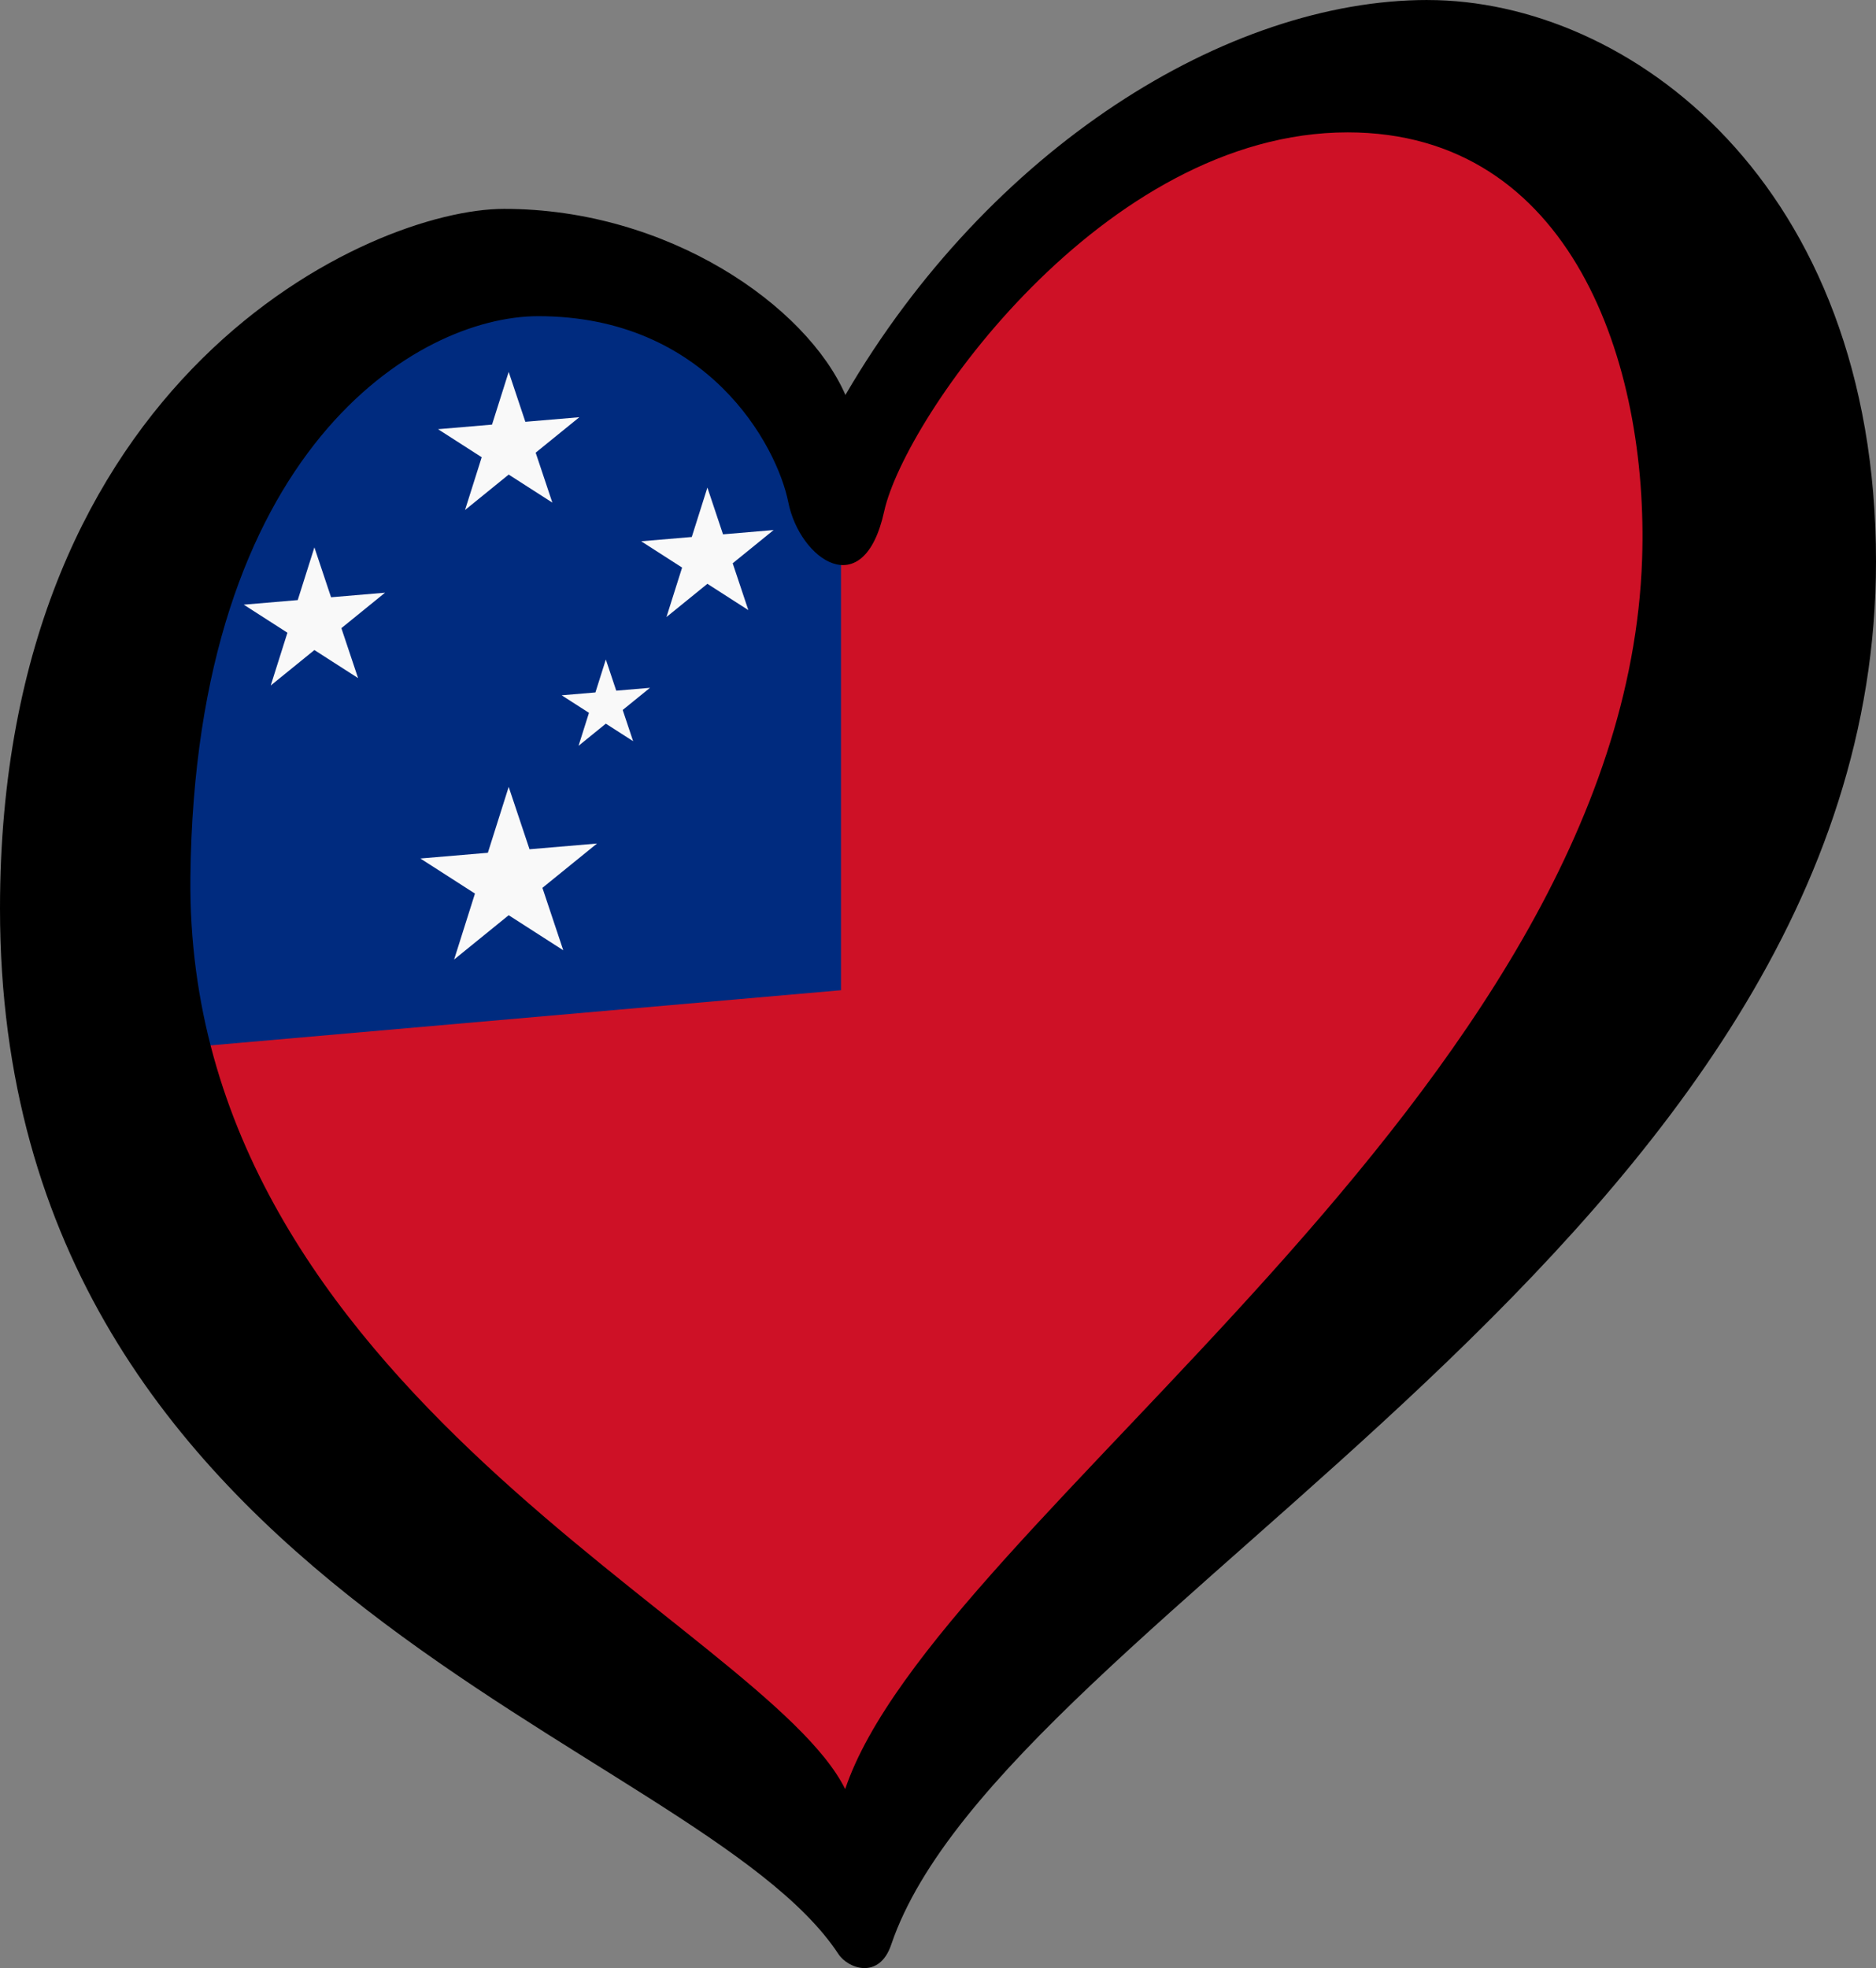
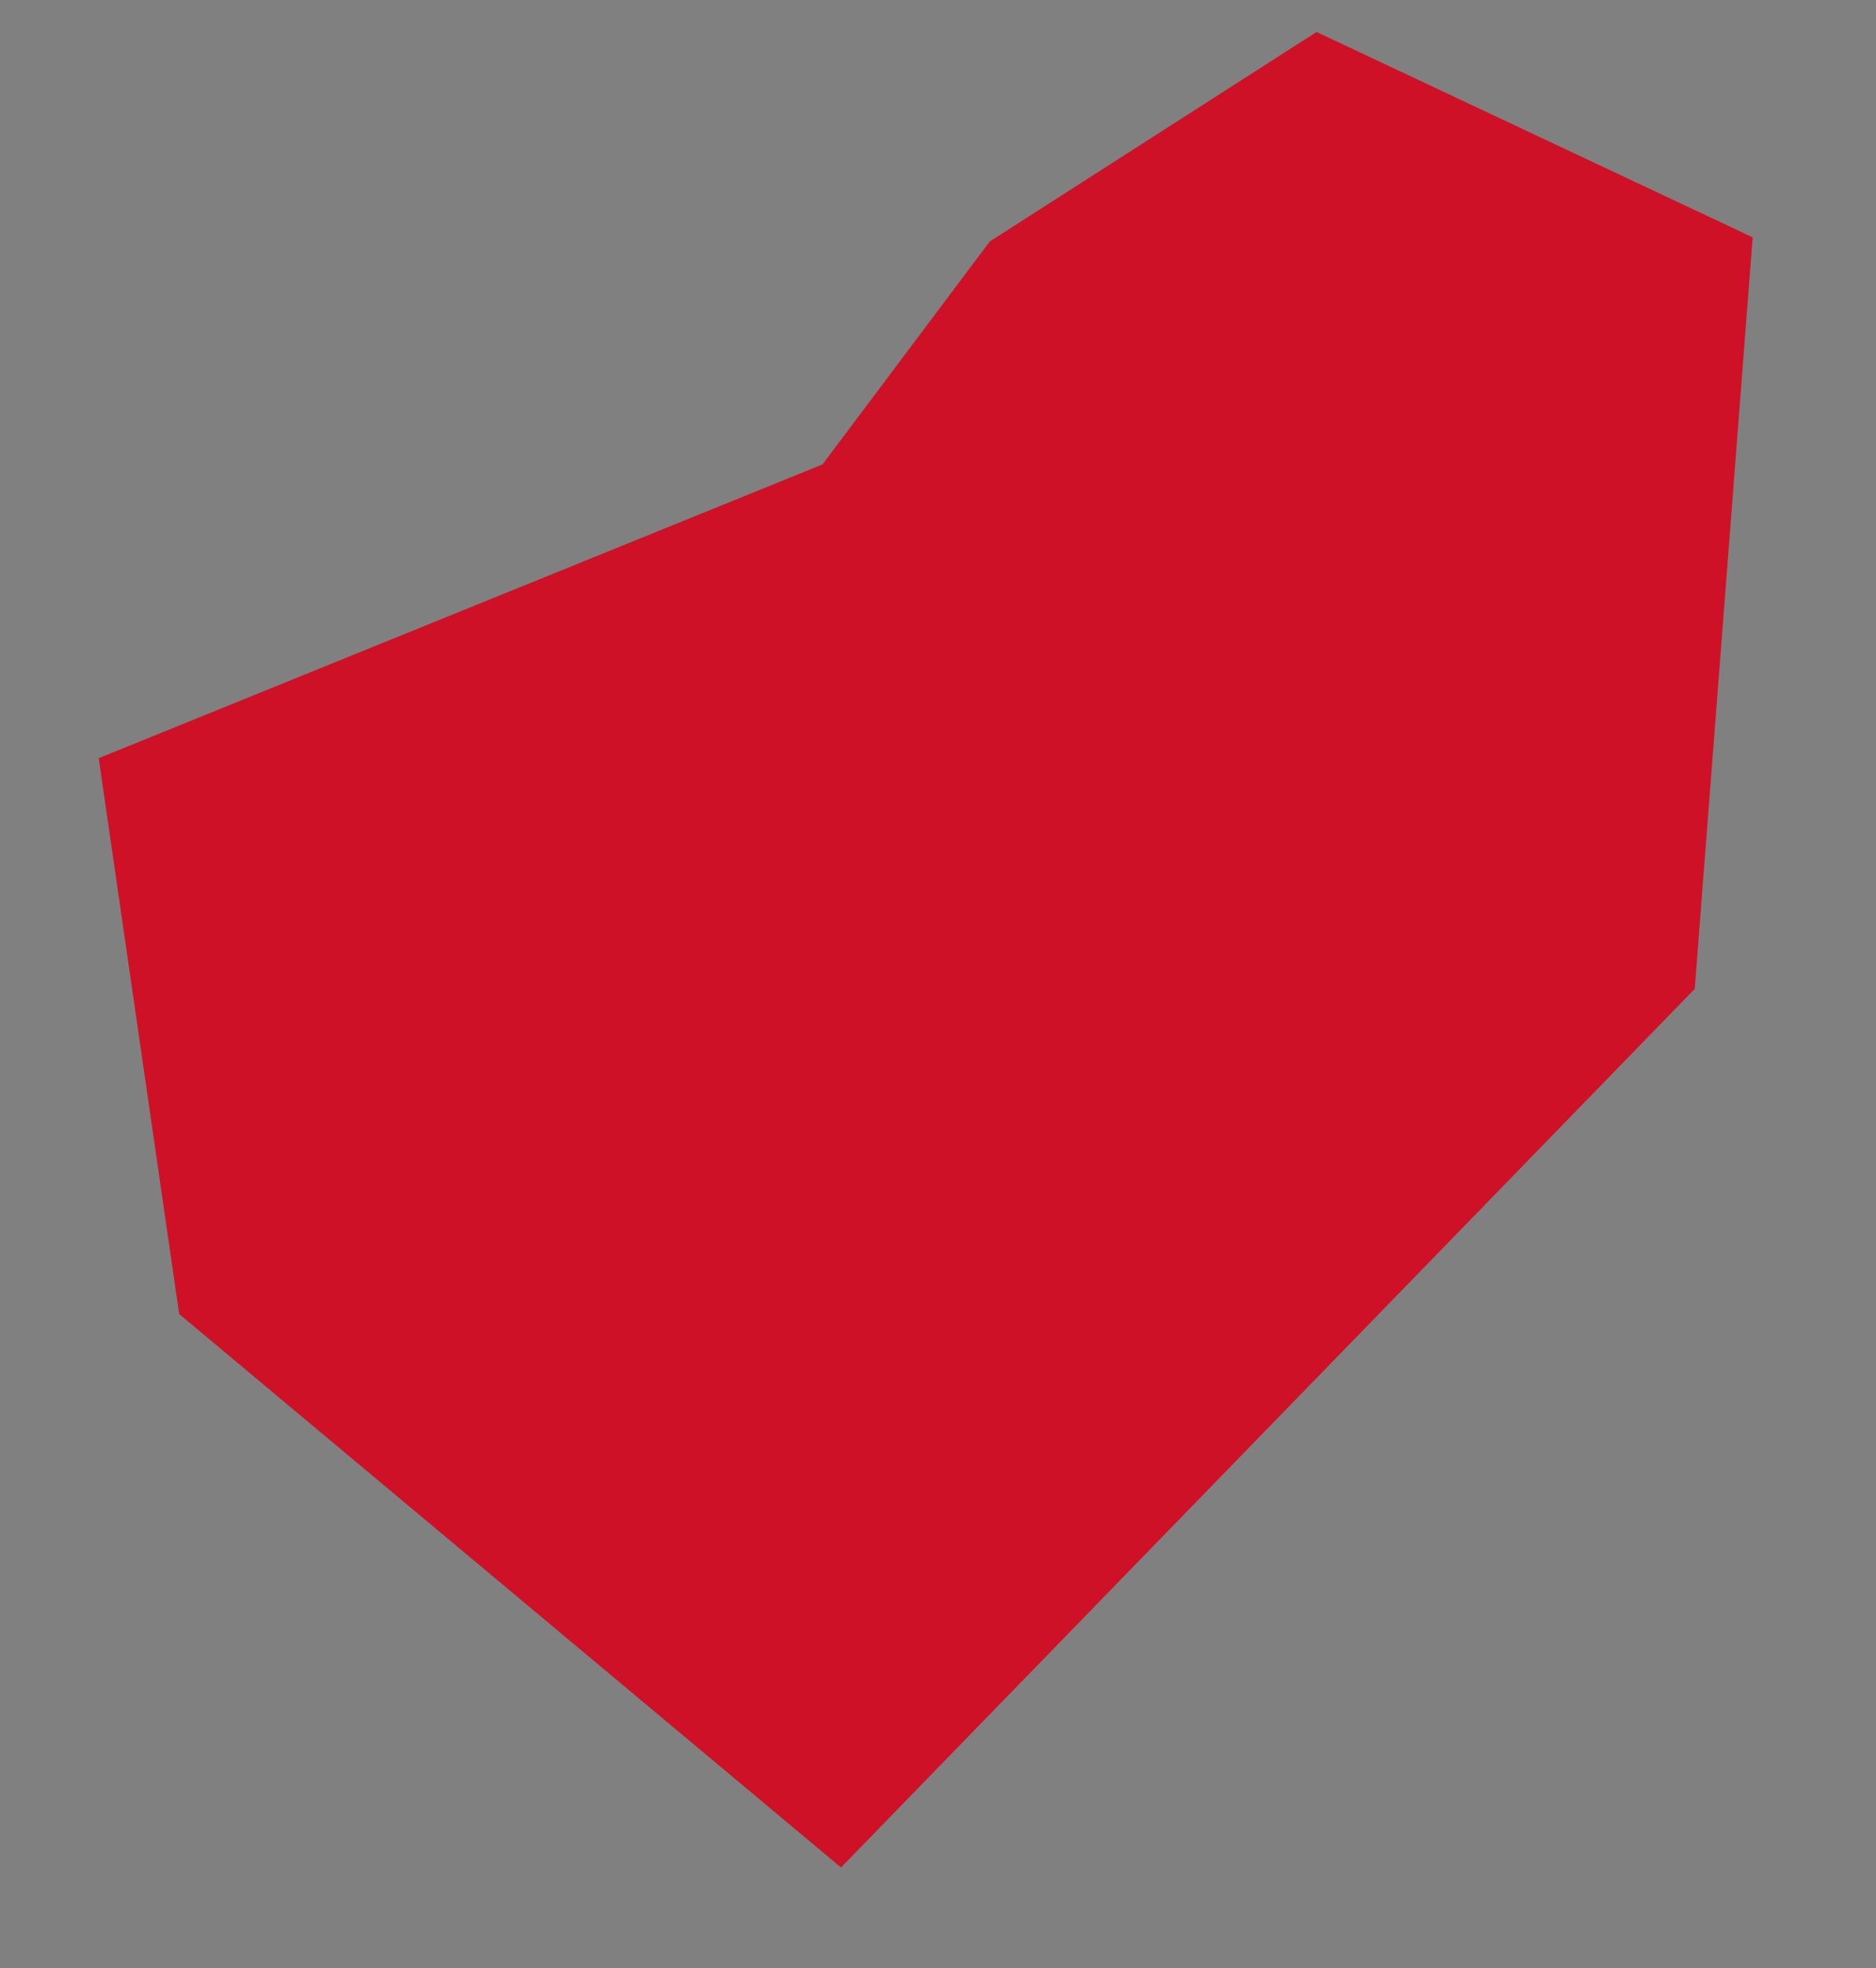
<svg xmlns="http://www.w3.org/2000/svg" xmlns:xlink="http://www.w3.org/1999/xlink" width="125.33" height="131.452" id="svg2" version="1.1">
  <rect width="100%" height="100%" fill="#808080" stroke="none" />
  <defs id="defs4">
-     <path id="s" d="M 0,0 0.309,0.951 -0.5,0.363 h 1 l -0.809,0.588 z" />
-   </defs>
+     </defs>
  <path style="fill:#ce1126;fill-opacity:1;stroke-width:0.53" d="M 54.949,31.02 66.126,16.127 87.957,2.137 117.091,15.852 113.22,66.048 56.185,124.732 11.97,87.767 6.594,50.64 Z" id="path4" />
-   <path style="fill:#002b7f;fill-opacity:1;stroke-width:0.53" d="M 8.148,32.026 37.88,16.746 56.185,29.509 56.185,66.138 5.936,70.534 Z" id="path6" />
  <g id="g11" transform="matrix(0.059,-0.005,0,0.059,-8.496,26.67)" style="fill:#f9f9f9;fill-opacity:1">
    <use xlink:href="#s" transform="matrix(160,0,0,160,720,30)" id="use13" x="0" y="0" width="100%" height="100%" style="fill:#f9f9f9;fill-opacity:1" />
    <use xlink:href="#s" transform="matrix(160,0,0,160,500,210)" id="use15" x="0" y="0" width="100%" height="100%" style="fill:#f9f9f9;fill-opacity:1" />
    <use xlink:href="#s" transform="matrix(150,0,0,150,945,180)" id="use17" x="0" y="0" width="100%" height="100%" style="fill:#f9f9f9;fill-opacity:1" />
    <use xlink:href="#s" transform="matrix(100,0,0,100,830,364.894)" id="use19" x="0" y="0" width="100%" height="100%" style="fill:#f9f9f9;fill-opacity:1" />
    <use xlink:href="#s" transform="matrix(200,0,0,200,720,499.789)" id="use21" x="0" y="0" width="100%" height="100%" style="fill:#f9f9f9;fill-opacity:1" />
  </g>
-   <path d="M 12.72,58.554 C 13.038,30.042 27.876,21.118 35.957,21.118 c 11.285,0 15.945,8.615 16.707,12.429 0.761,3.811 5.032,6.859 6.405,0.608 1.373,-6.249 14.65,-25.315 30.965,-25.314 14.942,0 20.118,15.41 19.67,28.517 C 108.481,73.04 62.53,101.493 56.464,119.498 51.077,108.606 12.338,92.865 12.72,58.554 Z M 95.375,0 C 81.956,0 66.086,9.911 56.48,26.38 53.888,20.432 44.653,13.95 33.675,13.951 24.829,13.951 0,25.006 0,60.69 c 0,46.05 46.591,55.509 56.011,69.822 0.647,0.984 2.732,1.728 3.527,-0.624 C 67.054,107.709 125.33,82.648 125.33,37.513 125.33,12.198 108.793,0.002 95.375,0.002 Z" id="path8" style="opacity:1;stroke-width:0.53" />
</svg>